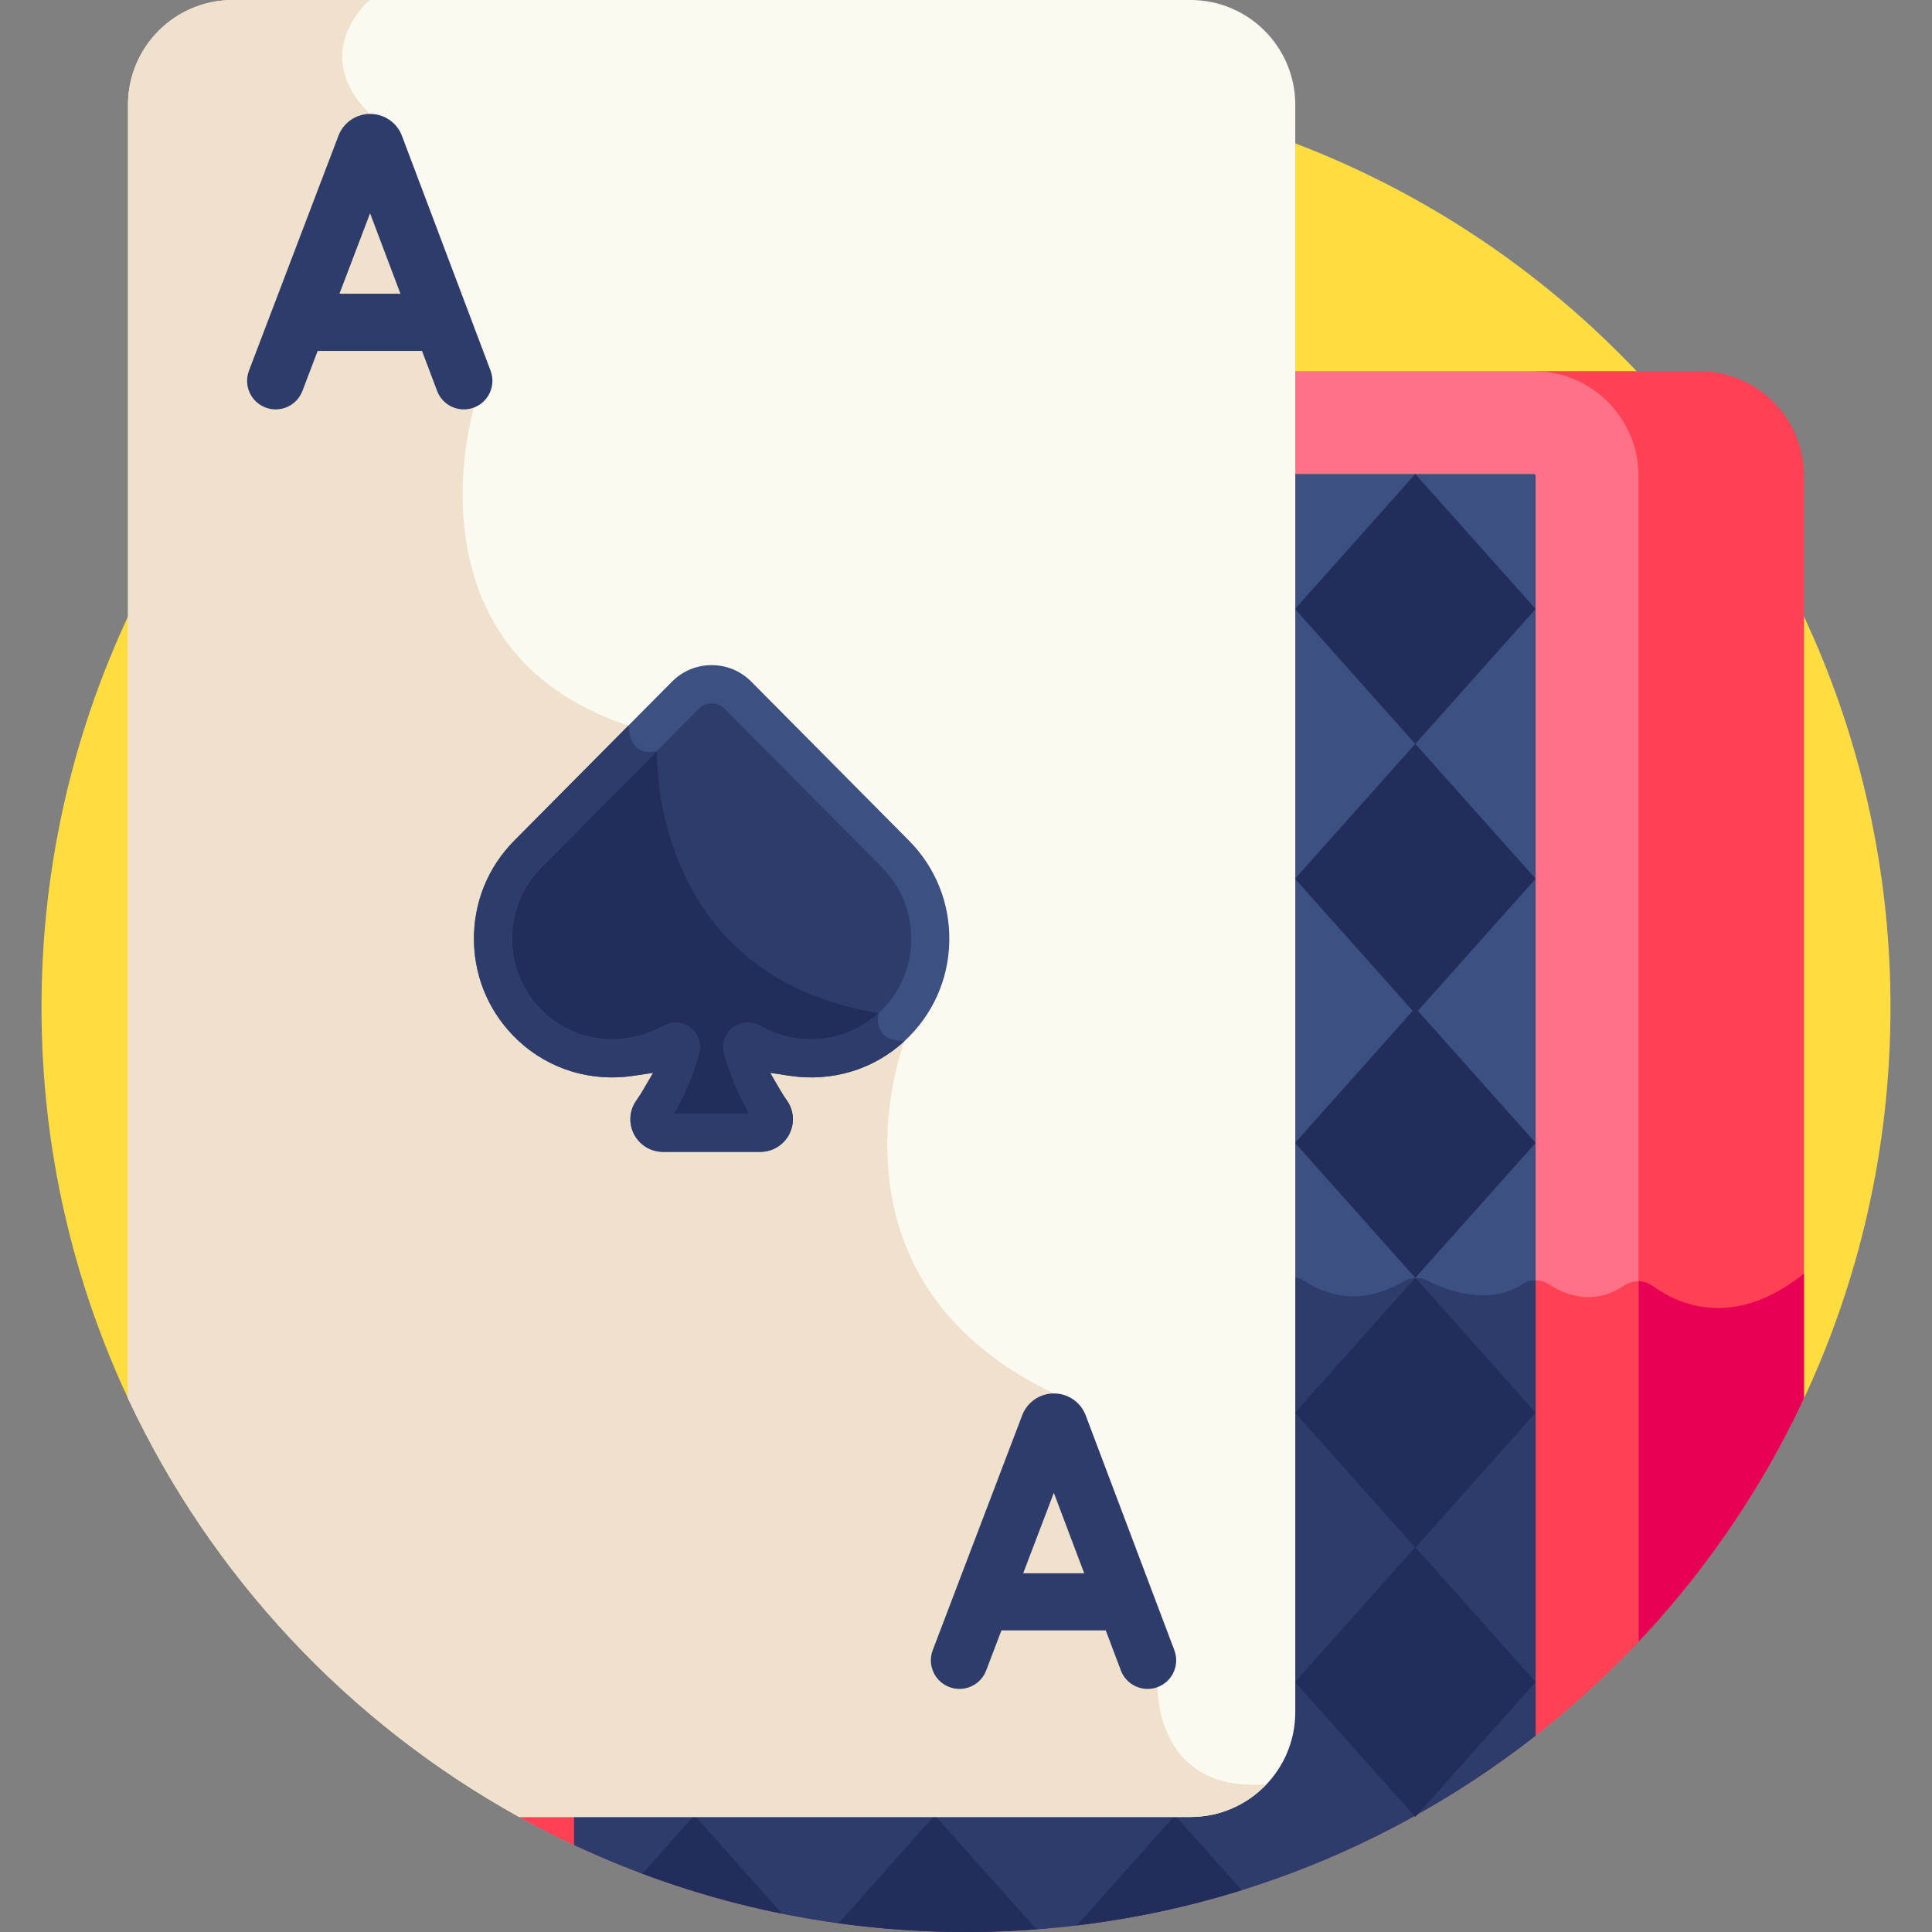
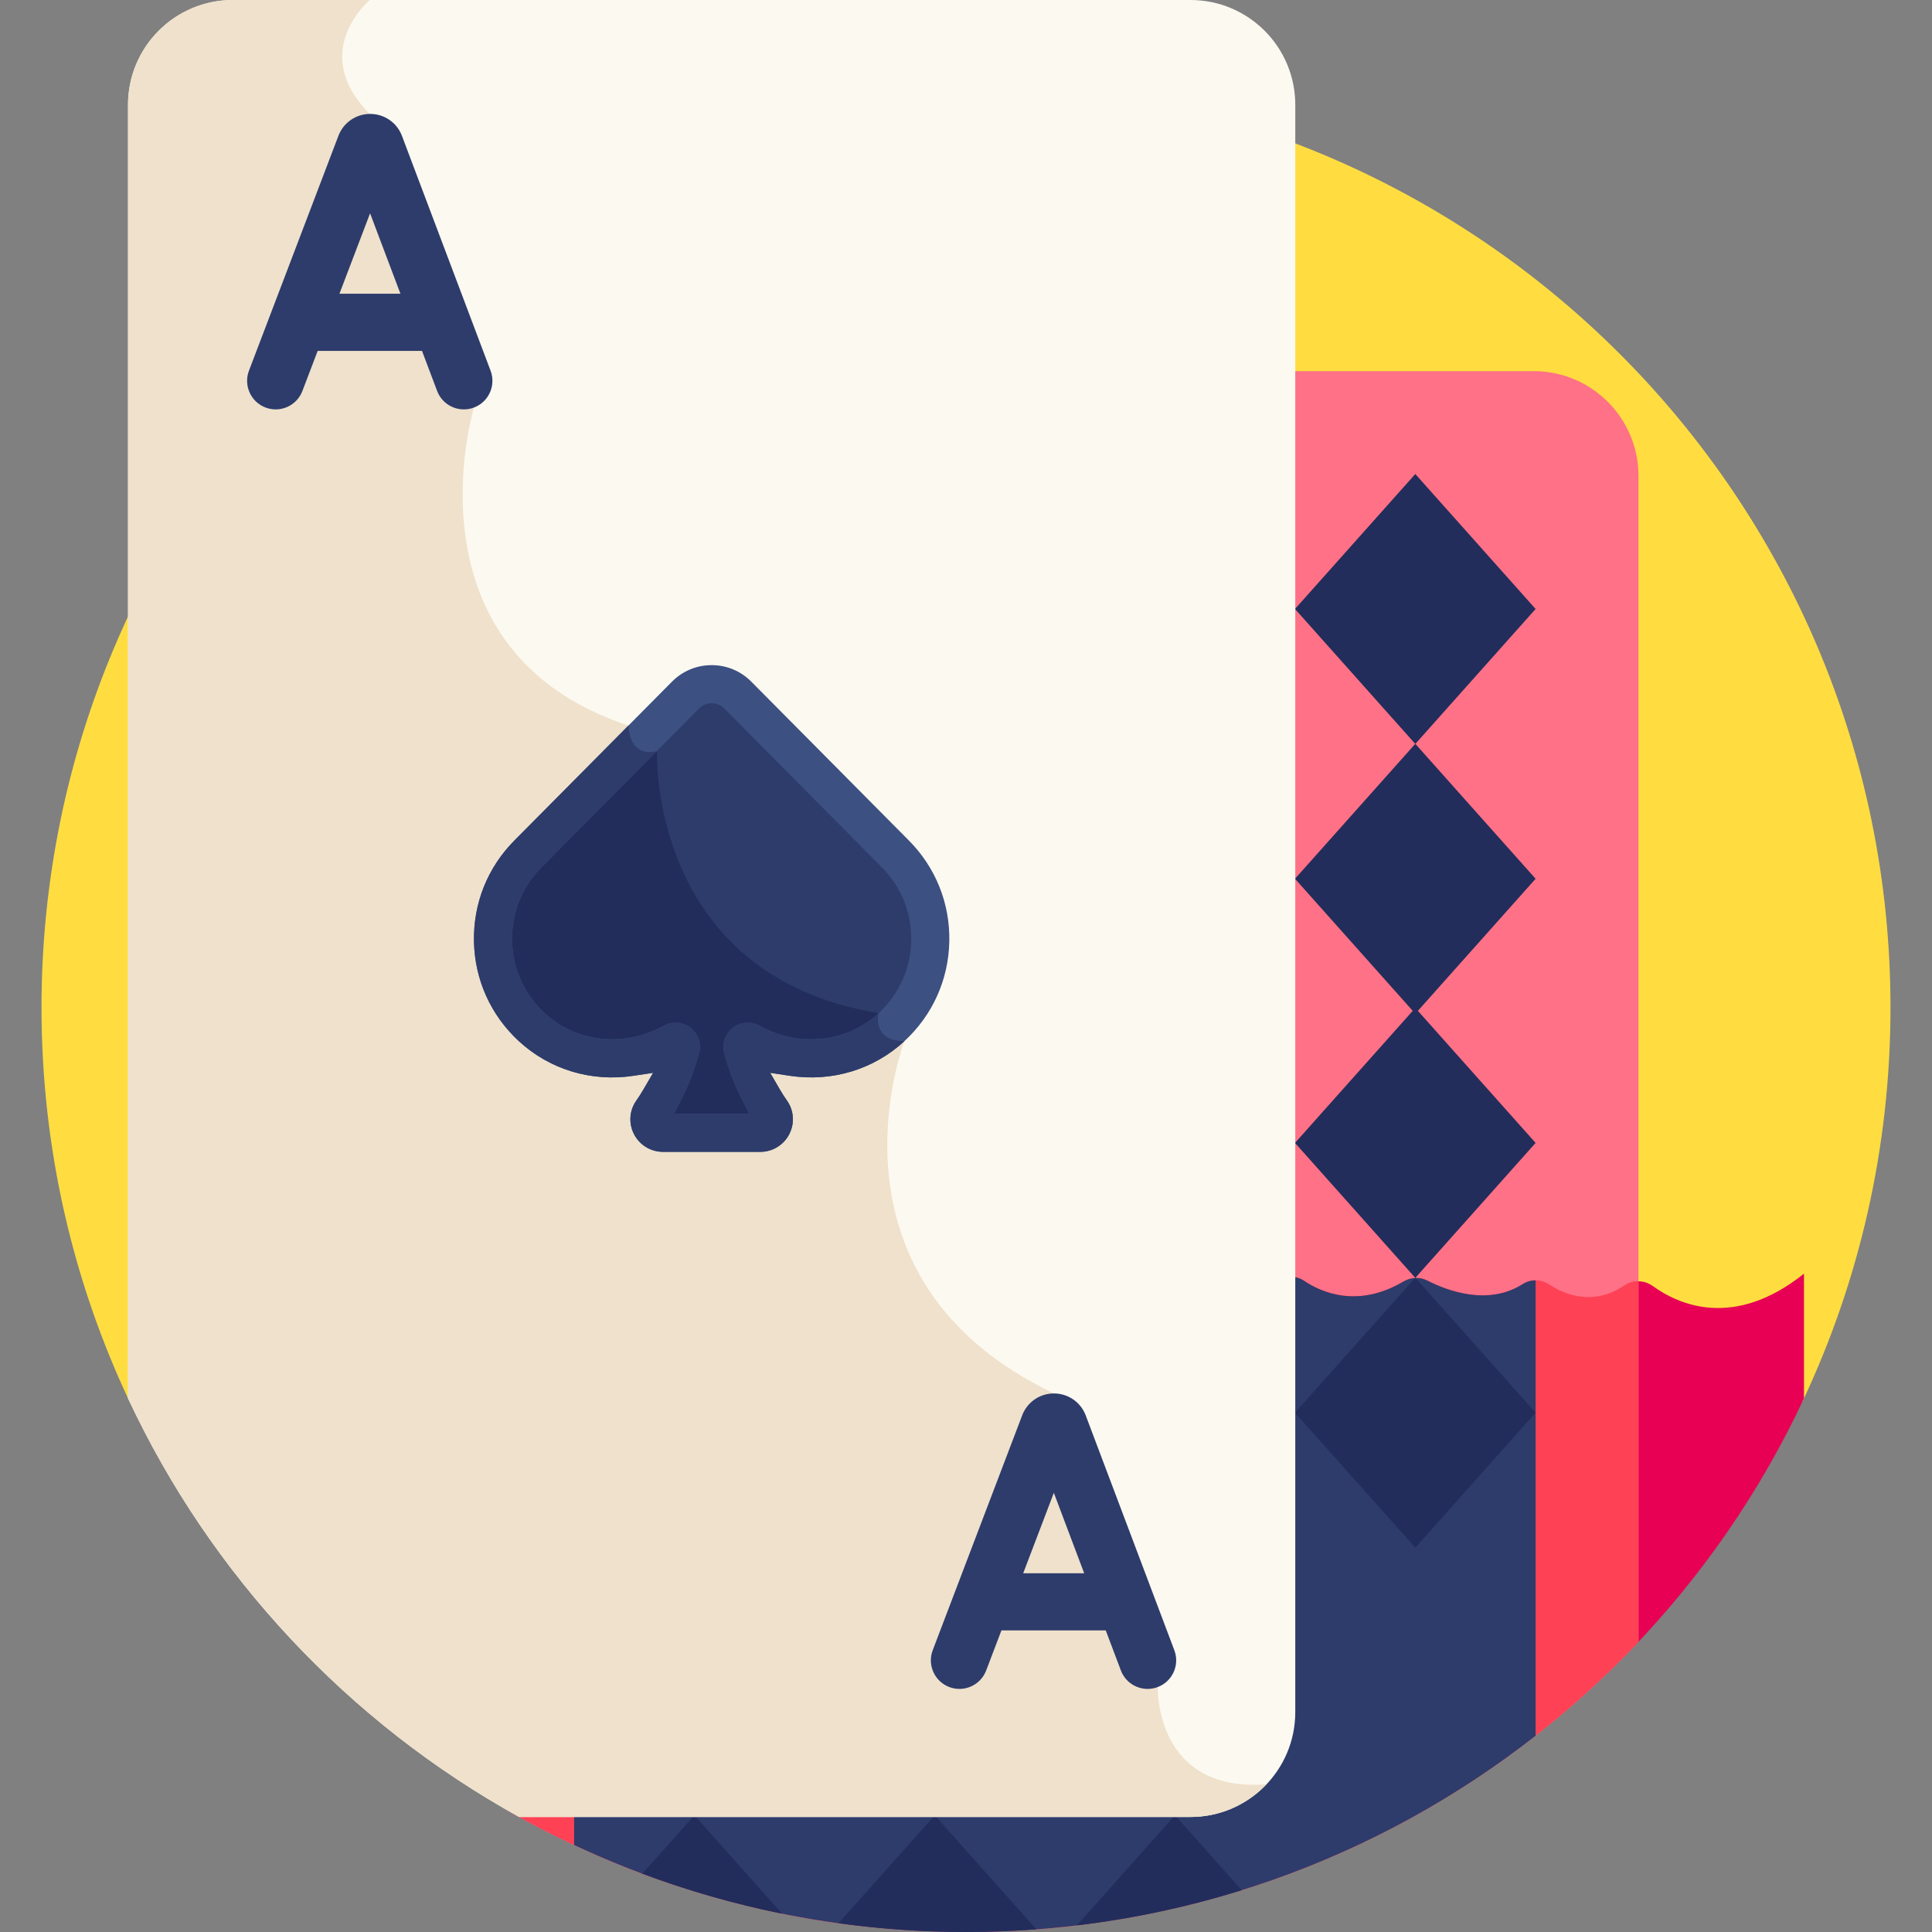
<svg xmlns="http://www.w3.org/2000/svg" id="Layer_1" enable-background="new 0 0 512 512" height="512" viewBox="0 0 512 512" width="512">
  <rect x="0" y="0" width="512" height="512" fill="#808080" stroke="none" />
  <path d="m477.607 371.573c14.993-31.717 23.391-67.161 23.391-104.571 0-135.309-109.689-244.998-244.998-244.998s-244.998 109.689-244.998 244.998c0 37.41 8.398 72.854 23.391 104.571z" fill="#ffdd40" />
-   <path d="m478.074 370.573v-244.445c0-15.339-12.435-27.774-27.774-27.774-4.036 0-25.038 0-45.876 0 15.338.001 27.771 12.435 27.771 27.774v311.087c18.75-19.405 34.319-41.898 45.879-66.642z" fill="#ff4155" />
  <path d="m478.074 337.526c-18.674 14.943-33.426 8.104-40.052 3.296-1.713-1.243-3.878-1.59-5.826-.992v97.385c18.75-19.405 34.318-41.898 45.878-66.642z" fill="#e80054" />
  <path d="m256 512c70.227 0 133.544-29.556 178.215-76.897v-308.975c0-15.339-12.435-27.774-27.774-27.774h-65.2v355.393c0 14.201-11.554 25.754-25.754 25.754h-181.503c35.927 20.674 77.59 32.499 122.016 32.499z" fill="#ff7186" />
  <path d="m434.215 339.543c-1.298-.025-2.6.332-3.727 1.095-8.226 5.572-15.793 2.489-20.023-.288-2.089-1.371-4.828-1.406-6.933-.058-9.155 5.863-20.006 1.764-25.274-.929-2.012-1.029-4.406-.885-6.352.266-12.247 7.245-21.994 2.714-26.308-.204-1.289-.872-2.838-1.216-4.356-1.036v115.358c0 14.201-11.554 25.754-25.754 25.754h-181.504c35.927 20.674 77.59 32.499 122.016 32.499 70.227 0 133.544-29.556 178.215-76.897z" fill="#ff4155" />
-   <path d="m406.441 125.619h-65.2v328.128c0 14.201-11.554 25.754-25.754 25.754h-163.342v9.442c31.534 14.782 66.725 23.057 103.855 23.057 56.944 0 109.347-19.43 150.95-52.018v-333.854c0-.281-.228-.509-.509-.509z" fill="#3c5082" />
  <path d="m406.95 459.982v-120.677c-1.191-.001-2.382.324-3.419.988-9.155 5.863-20.006 1.764-25.274-.929-2.012-1.029-4.406-.885-6.352.266-12.247 7.245-21.994 2.714-26.308-.204-1.289-.872-2.838-1.216-4.356-1.036v115.358c0 14.201-11.554 25.754-25.754 25.754h-163.342v9.442c31.534 14.781 66.726 23.056 103.855 23.056 56.944 0 109.347-19.431 150.95-52.018z" fill="#2d3c6b" />
  <g fill="#222d5b">
    <path d="m184.025 481.078-13.793 15.474c11.931 4.46 24.298 8.022 37.028 10.592z" />
    <path d="m256 512c6.275 0 12.495-.238 18.651-.702l-26.937-30.221-25.488 28.594c11.042 1.524 22.313 2.329 33.774 2.329z" />
    <path d="m311.381 481.078-25.993 29.162c15.017-1.796 29.621-4.936 43.677-9.322z" />
    <path d="m406.95 161.385-31.88 35.766-31.881-35.766 31.881-35.766z" />
    <path d="m375.07 197.116-31.881 35.766 31.881 35.766 31.88-35.766z" />
    <path d="m406.95 302.885-31.88 35.766-31.881-35.766 31.881-35.766z" />
    <path d="m406.95 374.382-31.88 35.766-31.881-35.766 31.881-35.766z" />
-     <path d="m406.95 445.755-31.88 35.766-31.881-35.766 31.881-35.767z" />
  </g>
  <path d="m315.487 0h-253.787c-15.34 0-27.774 12.435-27.774 27.774v342.799c21.974 47.034 58.441 85.931 103.666 110.948h177.895c15.339 0 27.774-12.435 27.774-27.774v-425.973c0-15.339-12.435-27.774-27.774-27.774z" fill="#fcf9f0" />
  <path d="m97.992 0h-36.292c-15.34 0-27.774 12.435-27.774 27.774v342.799c21.974 47.034 58.442 85.931 103.667 110.948h177.895c7.933 0 15.083-3.331 20.144-8.664-29.686 2.277-28.831-25.763-28.831-25.763l-27.508-77.815c-63.968-30.537-39.603-93.372-39.603-93.372-8.756 0-6.852-7.418-6.852-7.418-61.108-9.993-58.725-69.423-58.725-69.423-7.75 1.75-7.5-6.75-7.5-6.75-60.5-20-41.016-84.311-41.016-84.311l-27.605-77.814c-16.457-16.456 0-30.191 0-30.191z" fill="#efe1cb" />
  <path d="m106.51 35.977c-.026-.07-.053-.139-.082-.209-1.395-3.388-4.662-5.577-8.327-5.577h-.008c-3.667.003-6.936 2.198-8.326 5.592-.024.058-.046.116-.069.175l-23.715 62.266c-1.489 3.909.473 8.285 4.382 9.774 3.909 1.488 8.284-.472 9.774-4.381l4.049-10.63h27.647l4.003 10.608c1.144 3.032 4.026 4.901 7.087 4.901.888 0 1.793-.158 2.673-.49 3.913-1.476 5.888-5.846 4.411-9.76zm-16.554 41.862 8.118-21.315 8.044 21.315z" fill="#2d3c6b" />
  <path d="m311.212 437.333-23.499-62.268c-.026-.069-.053-.138-.081-.206-1.395-3.391-4.663-5.581-8.329-5.581h-.01c-3.668.004-6.936 2.201-8.325 5.597-.023.056-.045.113-.067.171l-23.715 62.266c-1.489 3.908.473 8.284 4.382 9.773 3.905 1.489 8.284-.472 9.773-4.382l4.049-10.63h27.647l4.004 10.609c1.144 3.032 4.026 4.901 7.086 4.901.888 0 1.793-.158 2.673-.49 3.914-1.476 5.889-5.846 4.412-9.76zm-40.053-20.407 8.118-21.315 8.044 21.315z" fill="#2d3c6b" />
  <path d="m237.287 226.304c-11.113-11.202-36.532-36.824-41.769-42.103-3.815-3.846-10.033-3.846-13.848 0-1.955 1.971-30.838 31.086-41.768 42.103-12.674 12.775-12.311 33.578 1.021 45.894 10.368 9.579 25.538 10.663 37.385 4.061 1.102-.614 2.41.375 2.07 1.59-2.18 7.796-5.098 13.182-7.605 16.702-1.689 2.37.032 5.654 2.943 5.654h25.758c2.91 0 4.631-3.283 2.942-5.654-2.507-3.52-5.426-8.907-7.605-16.703-.34-1.215.968-2.204 2.07-1.589 11.848 6.603 27.017 5.519 37.386-4.06 13.33-12.317 13.693-33.12 1.02-45.895z" fill="#2d3c6b" />
  <path d="m178.308 276.259c1.102-.614 2.41.375 2.07 1.59-2.18 7.796-5.098 13.183-7.605 16.702-1.689 2.37.032 5.654 2.943 5.654h25.758c2.91 0 4.631-3.283 2.942-5.654-2.507-3.52-5.426-8.907-7.605-16.703-.34-1.215.968-2.204 2.07-1.59 11.039 6.152 24.958 5.623 35.194-2.226-2.091-2.198-1.236-5.544-1.236-5.544-61.108-9.993-58.725-69.423-58.725-69.423-2.93.662-4.715-.143-5.804-1.398-9.667 9.744-22.061 22.238-28.408 28.636-12.674 12.775-12.311 33.578 1.021 45.894 10.367 9.58 25.537 10.664 37.385 4.062z" fill="#222d5b" />
  <path d="m239.69 275.907c7.444-6.876 11.665-16.231 11.885-26.341.22-10.113-3.581-19.637-10.704-26.817l-41.769-42.103c-2.801-2.823-6.532-4.378-10.508-4.378-3.977 0-7.709 1.554-10.508 4.378l-41.769 42.103c-7.123 7.18-10.924 16.703-10.705 26.817.22 10.11 4.441 19.464 11.884 26.341 8.15 7.53 19.221 10.879 30.378 9.19l5.217-.79-2.659 4.558c-.571.98-1.168 1.907-1.771 2.756-1.879 2.635-2.123 6.062-.638 8.942 1.491 2.893 4.439 4.69 7.692 4.69h25.758c3.254 0 6.202-1.798 7.692-4.691 1.484-2.881 1.241-6.306-.637-8.939-.604-.847-1.2-1.775-1.774-2.759l-2.656-4.559 5.216.792c11.153 1.689 22.225-1.657 30.376-9.19zm-38.352-4.059c-2.3-1.281-5.115-1.056-7.176.568-2.047 1.613-2.916 4.279-2.214 6.792 1.251 4.481 2.84 8.609 4.722 12.27l1.891 3.678h-19.933l1.891-3.678c1.88-3.66 3.469-7.787 4.723-12.267.703-2.513-.166-5.179-2.214-6.794-2.064-1.626-4.88-1.848-7.177-.568-10.39 5.794-23.05 4.445-31.501-3.358-5.412-5.001-8.48-11.799-8.64-19.143-.161-7.35 2.602-14.27 7.779-19.486l41.767-42.104c.889-.896 2.075-1.391 3.34-1.391 1.264 0 2.451.495 3.341 1.392l41.767 42.103c5.175 5.217 7.937 12.136 7.777 19.486-.16 7.345-3.229 14.143-8.641 19.142-8.445 7.804-21.104 9.154-31.502 3.358z" fill="#3c5082" />
  <path d="m167.874 285.097 5.217-.79-2.659 4.558c-.571.98-1.168 1.907-1.771 2.756-1.878 2.635-2.123 6.062-.638 8.942 1.491 2.893 4.439 4.69 7.692 4.69h25.758c3.254 0 6.202-1.798 7.692-4.691 1.484-2.881 1.24-6.306-.637-8.94-.604-.847-1.2-1.775-1.774-2.759l-2.656-4.559 5.216.792c11.153 1.69 22.225-1.657 30.376-9.19-8.756 0-6.852-7.418-6.852-7.418-8.443 7.805-21.102 9.155-31.501 3.359-2.299-1.281-5.115-1.056-7.176.568-2.047 1.613-2.916 4.279-2.214 6.792 1.251 4.481 2.84 8.609 4.722 12.27l1.89 3.678h-19.933l1.89-3.678c1.881-3.66 3.469-7.787 4.723-12.267.703-2.513-.165-5.179-2.214-6.794-2.064-1.626-4.88-1.848-7.177-.568-10.39 5.795-23.05 4.445-31.501-3.358-5.412-5.001-8.48-11.799-8.64-19.143-.161-7.35 2.602-14.27 7.779-19.486l30.531-30.777c-7.649 1.656-7.404-6.768-7.404-6.768-.027-.009-.052-.019-.078-.027l-30.218 30.46c-7.123 7.18-10.924 16.704-10.705 26.817.22 10.11 4.441 19.465 11.884 26.341 8.149 7.53 19.221 10.879 30.378 9.19z" fill="#2d3c6b" />
</svg>